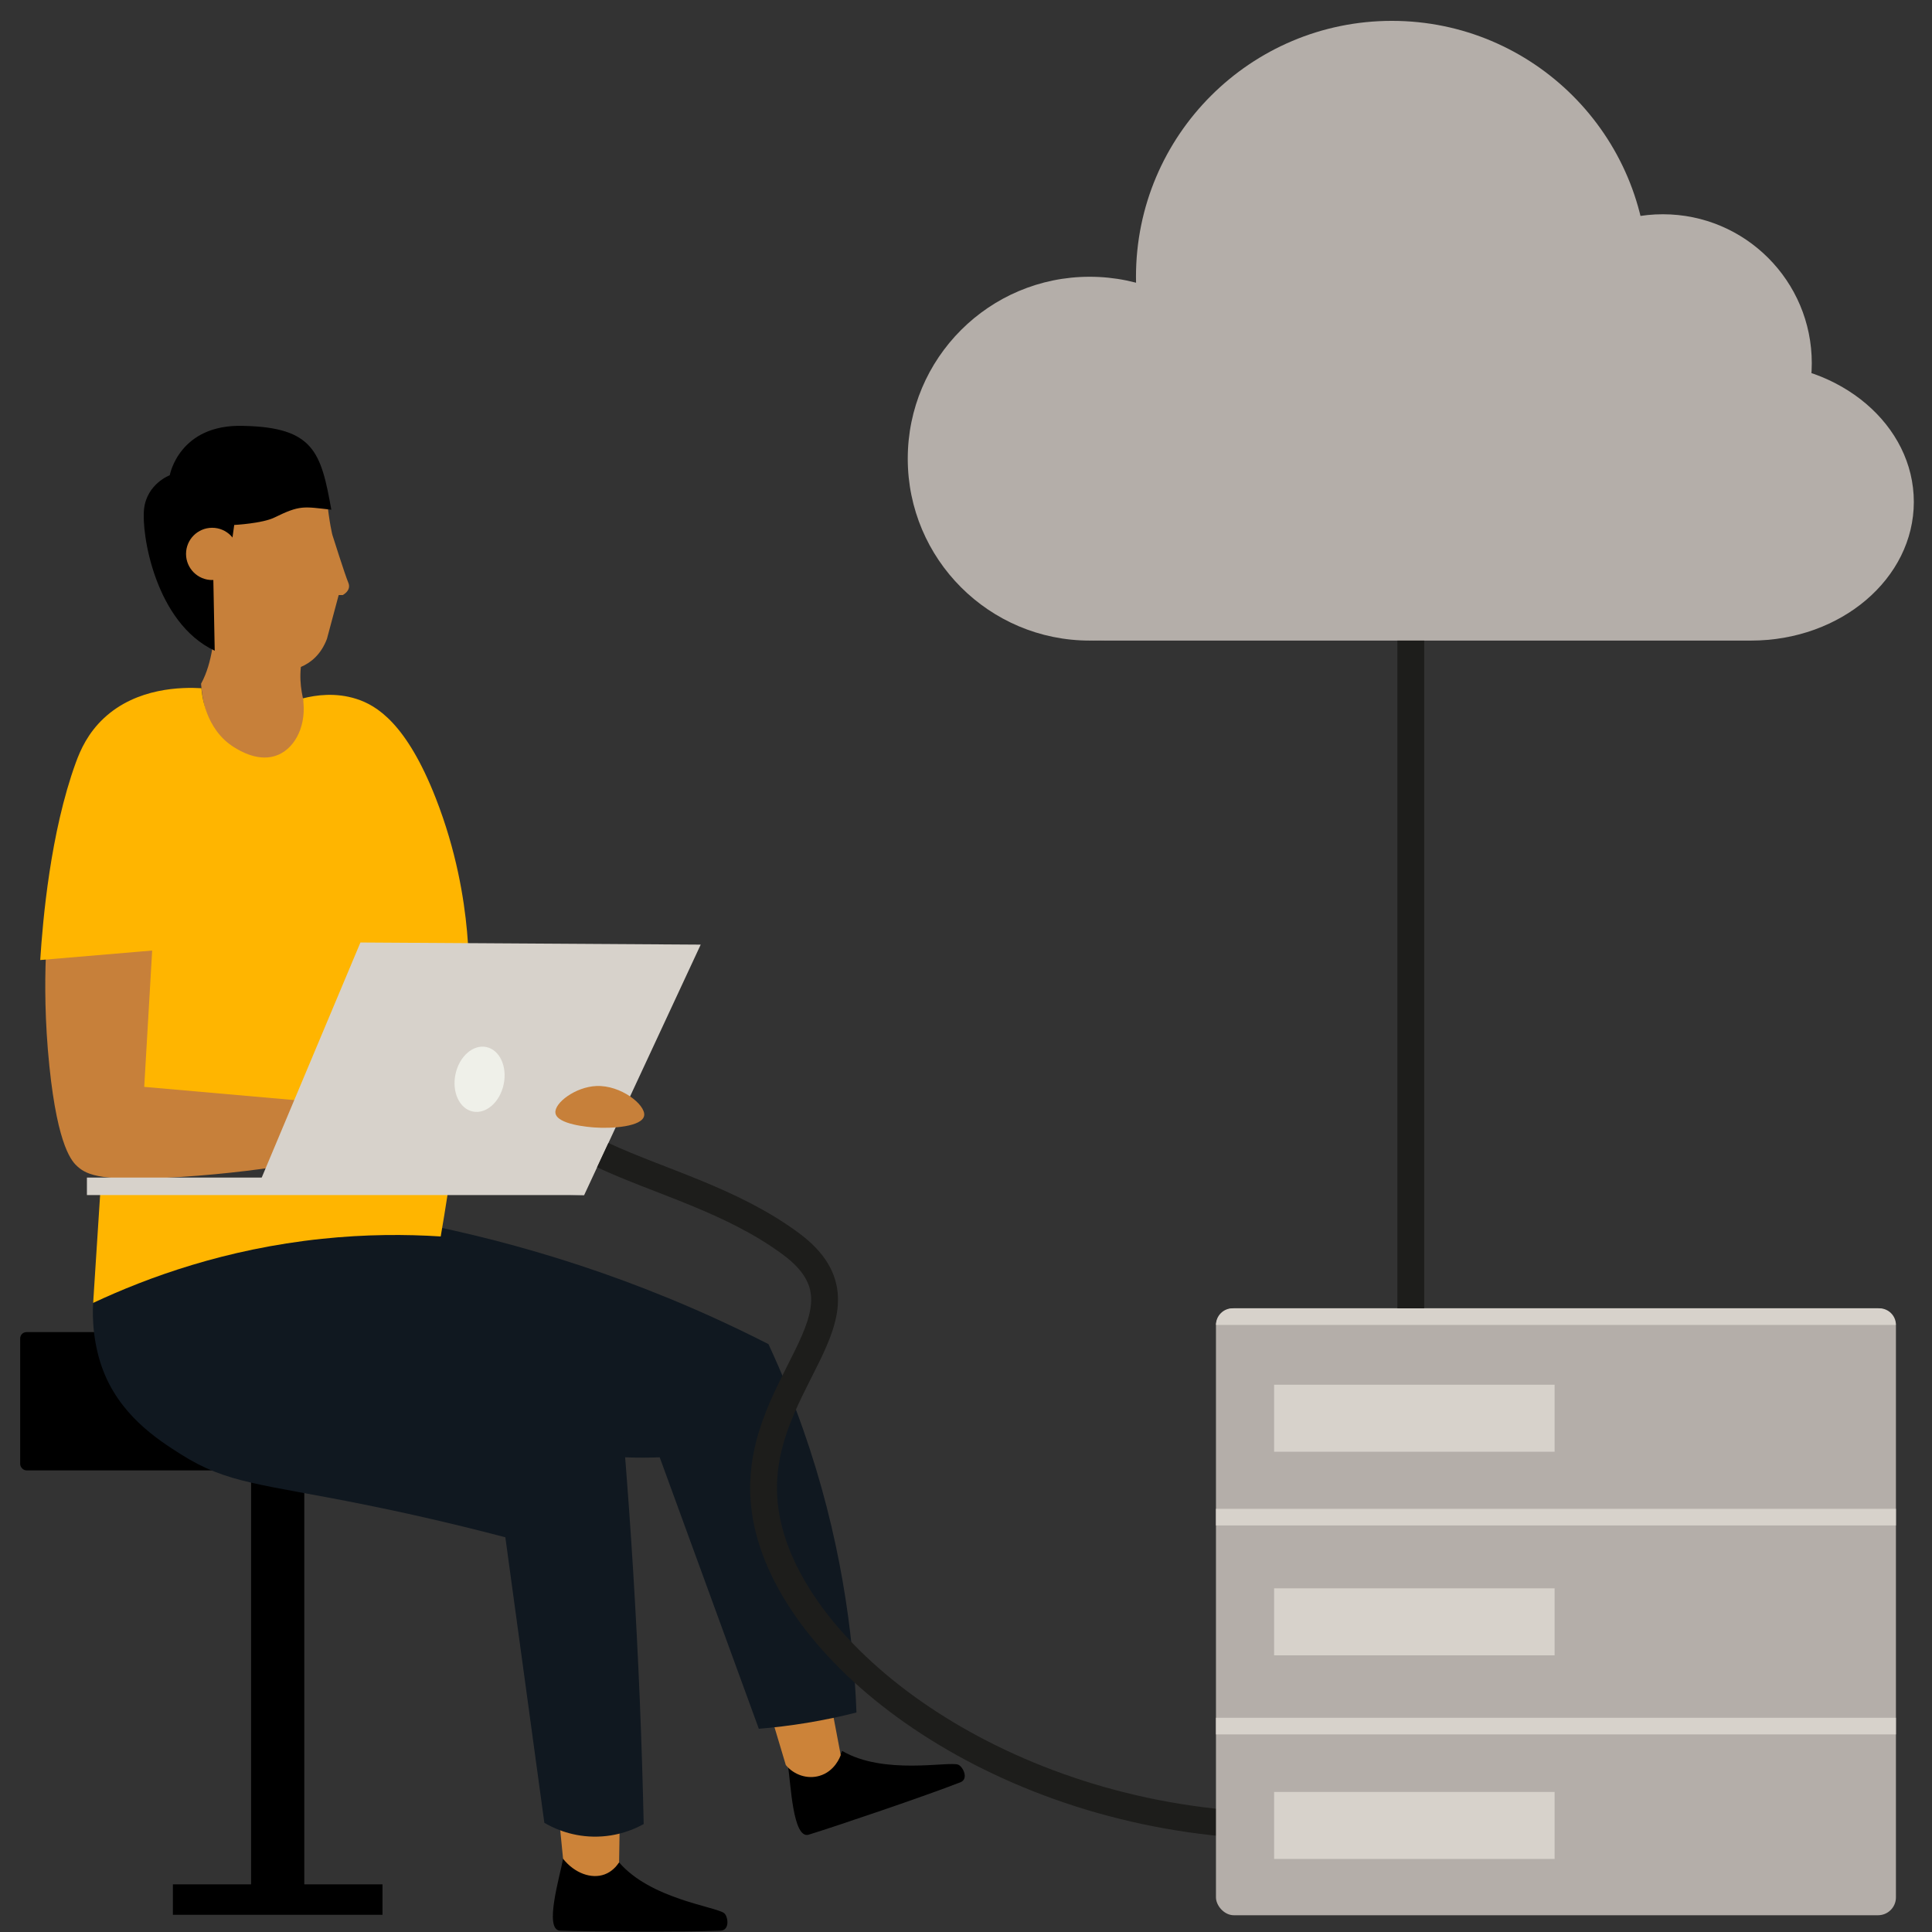
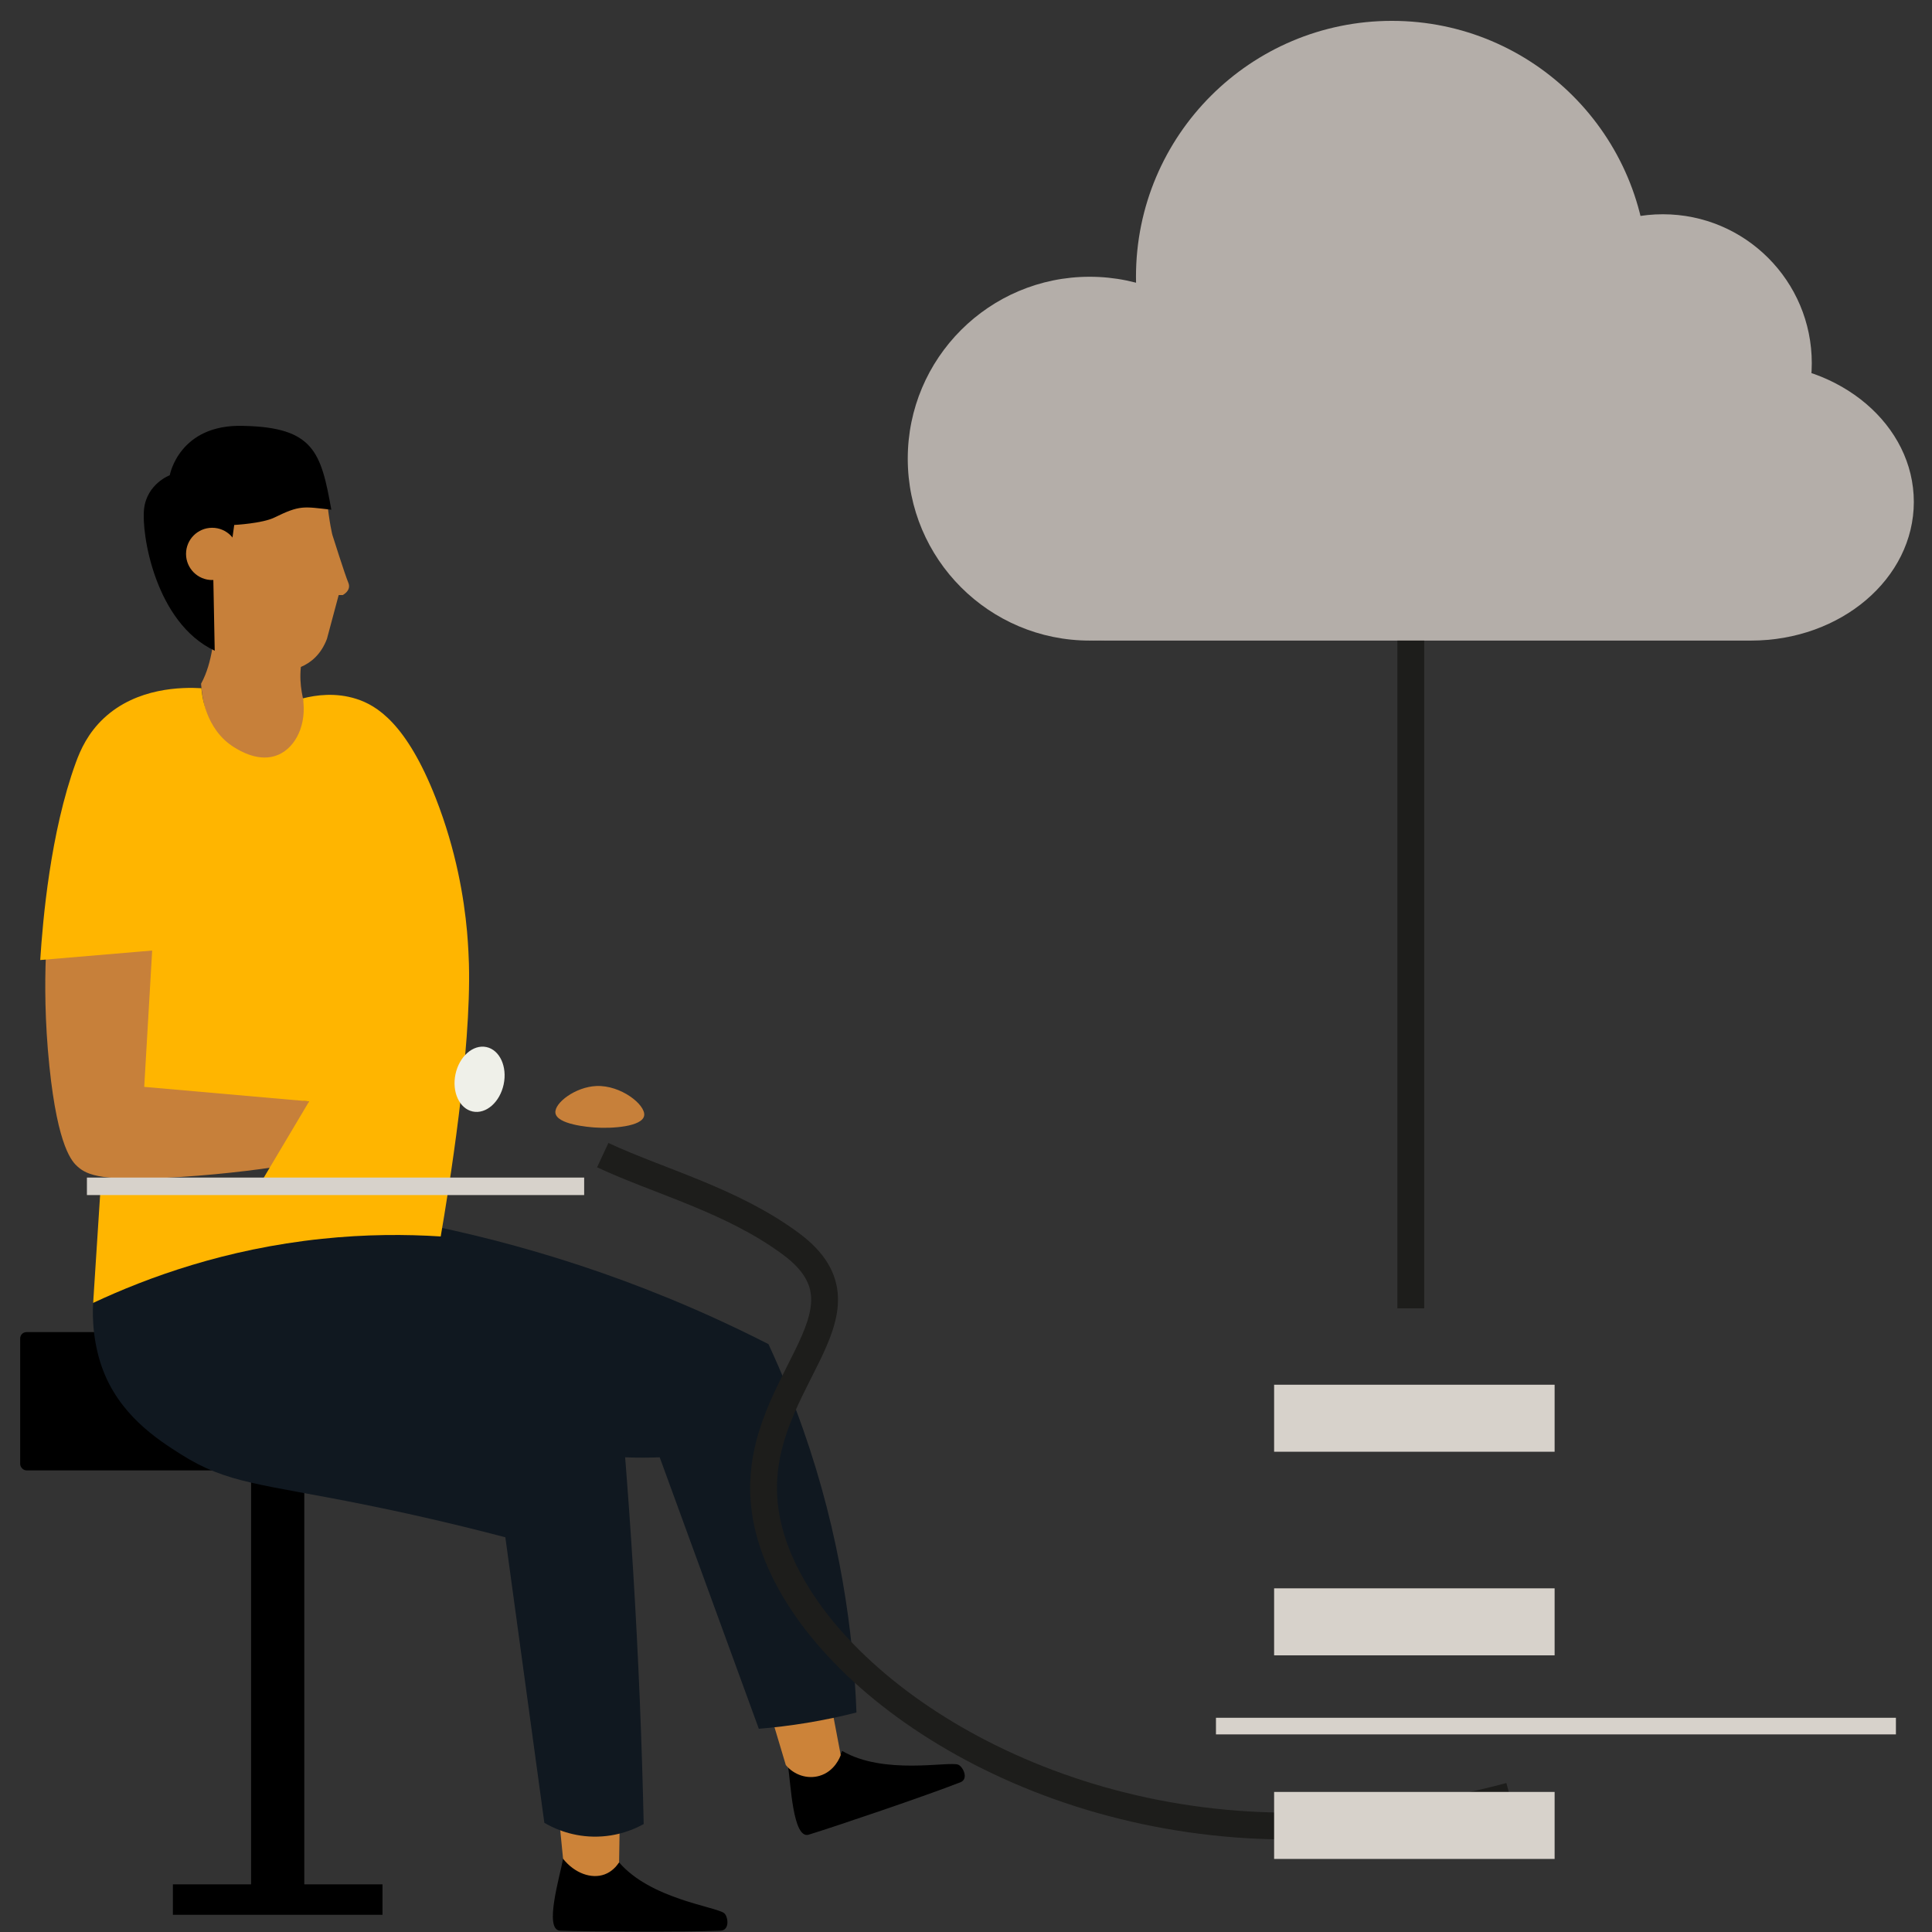
<svg xmlns="http://www.w3.org/2000/svg" xmlns:xlink="http://www.w3.org/1999/xlink" id="_Layer_" data-name="&amp;lt;Layer&amp;gt;" viewBox="0 0 1080 1080">
  <rect x="0" y="0" width="1080" height="1080" fill="#333333" stroke="none" />
  <defs>
    <style>
      .cls-1 {
        fill: none;
      }

      .cls-1, .cls-2 {
        stroke: #1d1d1b;
        stroke-miterlimit: 10;
        stroke-width: 15px;
      }

      .cls-2 {
        fill: #f0f0ec;
      }

      .cls-3, .cls-4, .cls-5, .cls-6, .cls-7, .cls-8, .cls-9, .cls-10, .cls-11 {
        stroke-width: 0px;
      }

      .cls-4 {
        fill: #101820;
      }

      .cls-5 {
        fill: #c7803a;
      }

      .cls-6 {
        fill: #cc8339;
      }

      .cls-7 {
        fill: #d7d2cb;
      }

      .cls-8 {
        fill: #b4aea9;
      }

      .cls-9 {
        fill: #eff0e9;
      }

      .cls-10 {
        fill: #ffb500;
      }

      .cls-11 {
        fill-rule: evenodd;
      }
    </style>
    <symbol id="Head_14" data-name="Head 14" viewBox="0 0 31.27 50.94">
      <g>
        <path id="Head" class="cls-5" d="M23.99,14.94C22.99,5.94,3.99,3.94,3.4,11.05c-.41,3.88-.86,5.57-.86,5.57,0,0-1.92,6.09-2.43,7.29s.86,1.88.86,1.88h.61l1.79,6.68c.89,2.34,2.41,3.61,3.97,4.27.59,5.71-2.66,8.54-.32,11.97,3.64,3.42,10.18,2.61,12.58-.44,2.65-3.37,2.94-8.98,2.94-8.98-.9-1.62-1.4-3.54-1.69-5.22,2.14-5.12,4.14-10.12,3.14-19.12Z" />
        <path class="cls-11" d="M20.47,34.26c9.02-4.24,11.2-17.78,10.75-21.61s-3.91-5.11-3.91-5.11c0,0-1.41-7.84-11.23-7.52C5.36.24,4.26,4.05,2.7,12.79c4.28-.49,4.77-.72,8.67,1.19,1.86.91,6.12,1.13,6.12,1.13l.95,6.89,2.24.96-.22,11.3Z" />
        <circle class="cls-5" cx="20.85" cy="19.52" r="3.98" />
      </g>
    </symbol>
  </defs>
  <g>
    <rect class="cls-3" x="11.28" y="744.65" width="287.89" height="77.29" rx="3.51" ry="3.51" transform="translate(310.45 1566.6) rotate(180)" />
    <rect class="cls-3" x="140.36" y="790.11" width="29.74" height="271.75" />
    <rect class="cls-3" x="96.65" y="1053.36" width="117.16" height="17.02" />
  </g>
  <g>
    <circle class="cls-8" cx="778.07" cy="154.71" r="143.05" />
    <circle class="cls-8" cx="929.54" cy="203.03" r="83.26" />
    <circle class="cls-8" cx="609.13" cy="256.4" r="101.69" />
    <path class="cls-8" d="M978.83,203.03c50.26,0,91.01,34.71,91.01,77.53s-40.74,77.53-91.01,77.53h-361.42c-46.61,0-84.4-32.19-84.4-71.9s37.79-71.9,84.4-71.9l361.42-11.26Z" />
  </g>
  <g>
    <path class="cls-3" d="M346.07,1041.08c17.52,20.48,54.07,24.75,58.73,28.38,2.22,1.73,3.29,9.58-1.96,9.79-21.18.85-73.72.55-89.7,0-9.33-.32-.02-30.7,1.61-40.19.19-1.1,1.59-1.45,2.29-.58,1.36,1.71,18.9,13.95,29.02,2.6Z" />
    <path class="cls-3" d="M470.75,978.76c23.25,13.64,59.19,5.75,64.78,7.66,2.66.91,6.24,7.98,1.34,9.89-19.75,7.71-69.5,24.58-84.79,29.28-8.93,2.74-10.04-29.01-11.59-38.51-.18-1.1,1.03-1.89,1.98-1.29,1.84,1.17,22.42,7.02,28.28-7.01Z" />
-     <path class="cls-6" d="M346.83,995.1c-.25,15.33-.51,30.65-.76,45.98-1.37,2.08-3.93,5.17-8.05,6.71-7.4,2.75-16.85-.64-23.26-8.73-1.76-17.68-3.51-35.36-5.27-53.04,12.45,3.03,24.89,6.05,37.34,9.08Z" />
+     <path class="cls-6" d="M346.83,995.1c-.25,15.33-.51,30.65-.76,45.98-1.37,2.08-3.93,5.17-8.05,6.71-7.4,2.75-16.85-.64-23.26-8.73-1.76-17.68-3.51-35.36-5.27-53.04,12.45,3.03,24.89,6.05,37.34,9.08" />
    <path class="cls-6" d="M469.97,981.09c-3.05-16.07-6.11-32.15-9.16-48.22-12.11,1.46-24.22,2.92-36.33,4.37,4.93,16.48,9.87,32.97,14.8,49.45,4.65,5.58,12.03,7.95,18.73,6.04,8.72-2.48,11.71-10.89,11.96-11.64Z" />
    <path class="cls-4" d="M188.21,676.1c54.56,7.41,118.41,21.95,186.27,49.91,19.56,8.06,37.92,16.6,55.09,25.37,6.82,14.67,13.37,30.54,19.36,47.59,20.75,59.08,28.14,113.75,29.84,158.33-8.47,2.15-17.72,4.14-27.7,5.79-9.52,1.57-18.52,2.62-26.88,3.31-18.47-50.58-36.94-101.17-55.41-151.75-22.05.87-56.08-.76-93.86-15.3-70.95-27.31-107.51-81.82-119.7-102.06,10.99-7.06,21.99-14.12,32.98-21.18Z" />
    <path class="cls-4" d="M180.4,711.21c40.08,18.4,82.13,40.13,125.29,65.88,14.81,8.83,29.1,17.76,42.89,26.72,2.03,24.54,3.83,49.48,5.38,74.81,2.97,48.29,4.87,95.34,5.87,141.04-4.39,2.44-14.47,7.27-28.12,7.03-13.35-.23-23.1-5.19-27.42-7.73-7.27-53.2-14.53-106.4-21.8-159.61-33.65-8.83-60.97-14.7-78.75-18.28-57.66-11.62-76.62-11.58-102.65-28.12-12.98-8.25-34.92-22.19-44.3-49.22-9.2-26.52-6.8-67.11,19.69-85.08,27.99-18.99,77.21-8.89,103.92,32.55Z" />
    <use width="31.27" height="50.94" transform="translate(195.12 238) rotate(-180) scale(3.67 -3.67)" xlink:href="#Head_14" />
    <path class="cls-5" d="M25.62,534.91c-.56,14.66-.62,35.78,1.99,61.11,4.74,45.96,12.97,53.64,15.82,56.16,5.34,4.71,13.58,8.6,57.66,5.74,26.32-1.71,48.77-4.74,66.2-7.65,1.84-11.53,3.68-23.05,5.51-34.58-29.89-4.05-59.78-8.1-89.66-12.15,1.12-27.46,2.24-54.92,3.36-82.38-20.3,4.58-40.59,9.17-60.89,13.75Z" />
    <path class="cls-10" d="M58.09,401.46c18.44-17.24,43.83-17.36,54.5-16.75.19,2.78,1.89,22.88,18.29,33.02,3.09,1.91,14.15,8.79,24.73,4.18,9.89-4.31,15.93-17.13,13.73-31.52,7.33-1.87,18.25-3.4,29.87.3,11.34,3.61,28.05,13.7,44.44,55.63,11.42,29.23,15.73,55.74,17.42,74.32.05.5.8,8.93,1.06,18.07,1.38,49.25-11.43,127.2-15.77,152.48-19.54-1.26-41.92-1.26-66.45,1.32-53.77,5.64-97.24,21.47-127.84,35.83,1.43-22.14,2.86-44.28,4.29-66.42,30.16-.85,60.31-1.7,90.47-2.56,8.66-14.56,17.32-29.12,25.98-43.68-30.73-2.7-61.46-5.41-92.19-8.11,1.48-25.4,2.96-50.81,4.44-76.21-20.86,1.77-41.72,3.54-62.57,5.3,1.42-22.31,5.67-71.26,19.87-110.3,2.69-7.39,6.85-16.61,15.74-24.92Z" />
    <rect class="cls-7" x="48.59" y="658.27" width="277.96" height="9.78" />
-     <path class="cls-7" d="M144,663.75c19.16-45.63,38.32-91.26,57.48-136.89,63.41.4,126.82.79,190.22,1.19-21.71,46.67-43.43,93.34-65.14,140.01-60.85-1.43-121.71-2.87-182.56-4.3Z" />
    <path class="cls-9" d="M281.55,606.18c-2.11,9.95-9.85,16.74-17.29,15.16-7.43-1.58-11.75-10.92-9.64-20.87,2.11-9.95,9.85-16.74,17.29-15.16,7.43,1.58,11.75,10.92,9.64,20.87Z" />
  </g>
  <path class="cls-1" d="M336.94,645.73c31.69,14.8,71.93,25.05,105.02,49.46,53.57,39.53-24.28,78.55-14.21,149.47,10.93,76.97,121.59,164.45,263.97,175.04,61.11,4.54,115.77-5.99,152.29-15.73" />
  <g>
-     <rect class="cls-8" x="679.73" y="731.36" width="380.11" height="339.27" rx="9.99" ry="9.99" />
-     <rect class="cls-7" x="679.73" y="843.44" width="380.11" height="9.29" />
    <polyline class="cls-7" points="1059.83 960.25 1059.83 969.54 679.73 969.54 679.73 960.25" />
-     <path class="cls-7" d="M689.02,731.36h361.53c5.13,0,9.29,4.16,9.29,9.29h-380.11c0-5.13,4.16-9.29,9.29-9.29Z" />
    <rect class="cls-7" x="712.24" y="774.07" width="156.8" height="37.46" />
    <rect class="cls-7" x="712.24" y="887.89" width="156.8" height="37.46" />
    <rect class="cls-7" x="712.24" y="1001.7" width="156.8" height="37.46" />
  </g>
  <line class="cls-2" x1="788.64" y1="358.09" x2="788.64" y2="731.36" />
  <path class="cls-5" d="M360.1,623.55c.81-5.98-13.04-17.06-26.76-16.46-11.65.5-23.48,9.43-22.86,14.99.73,6.59,18.87,7.96,21.8,8.18,9.51.72,26.96-.36,27.82-6.71Z" />
</svg>